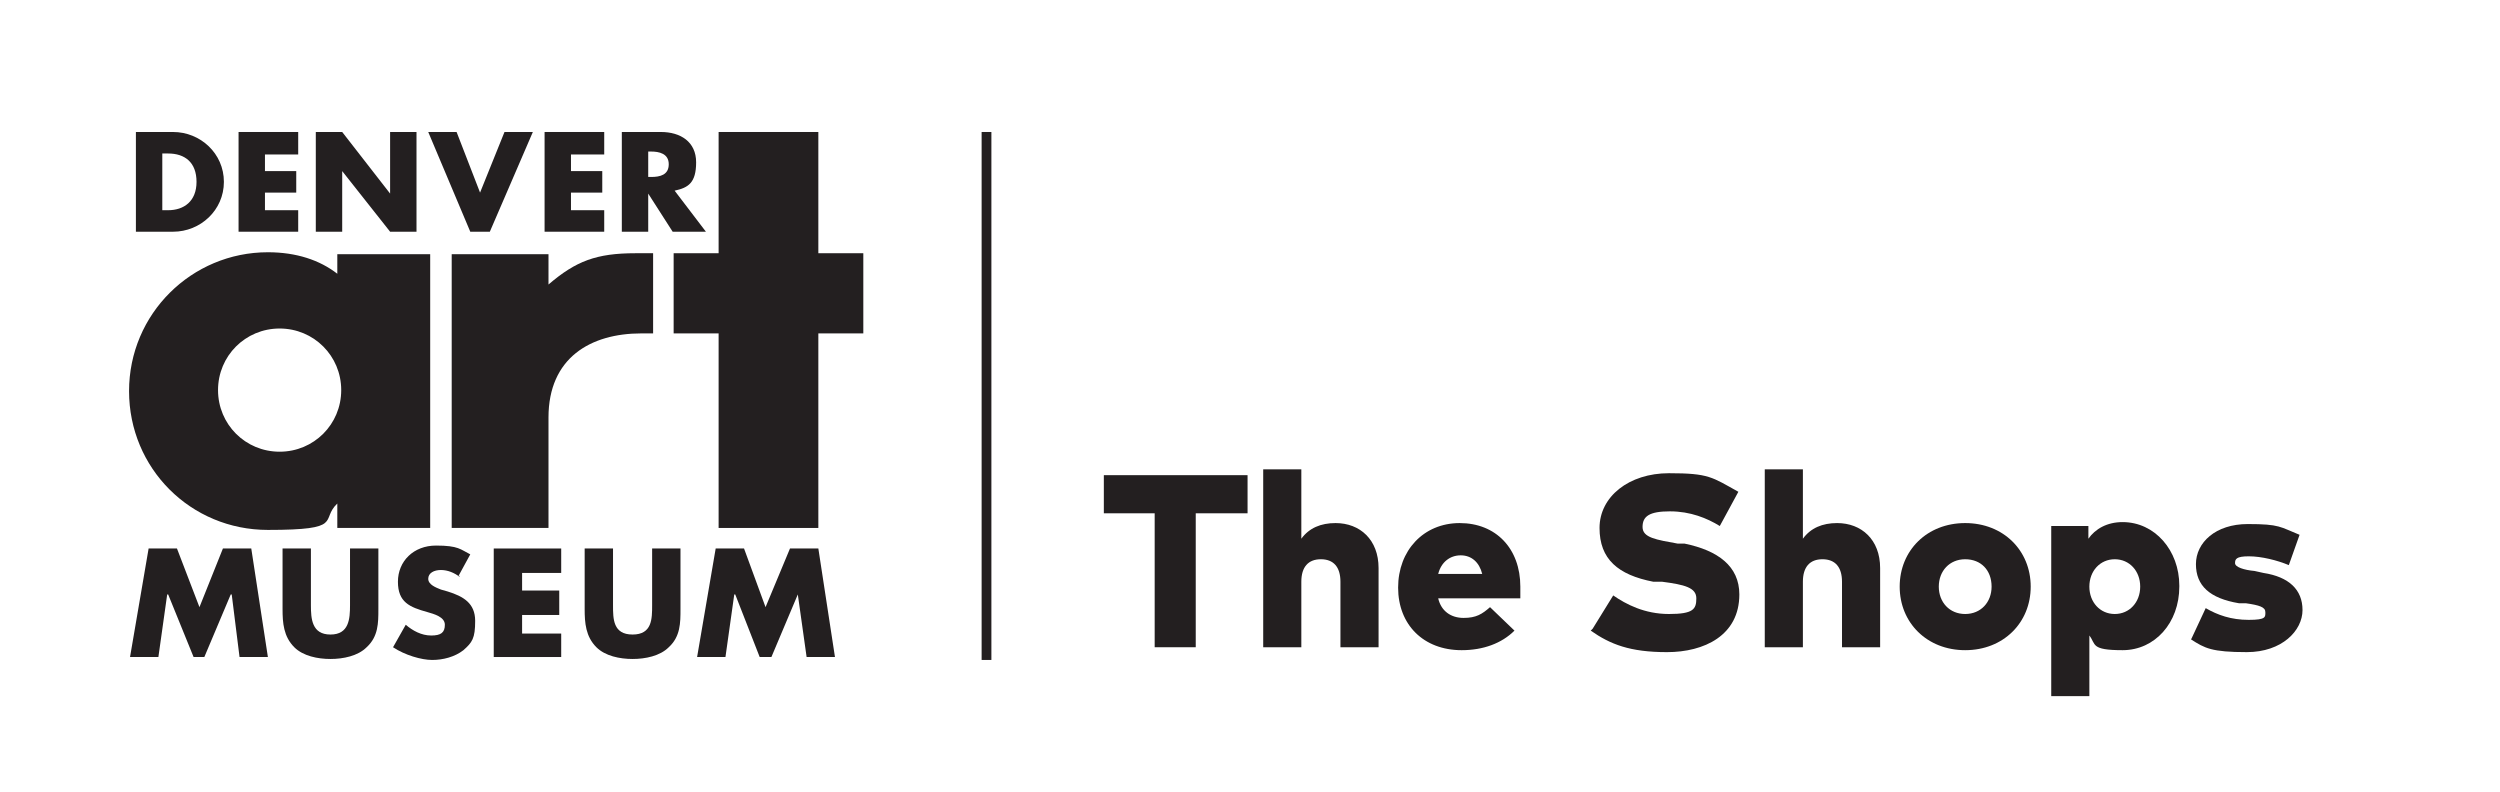
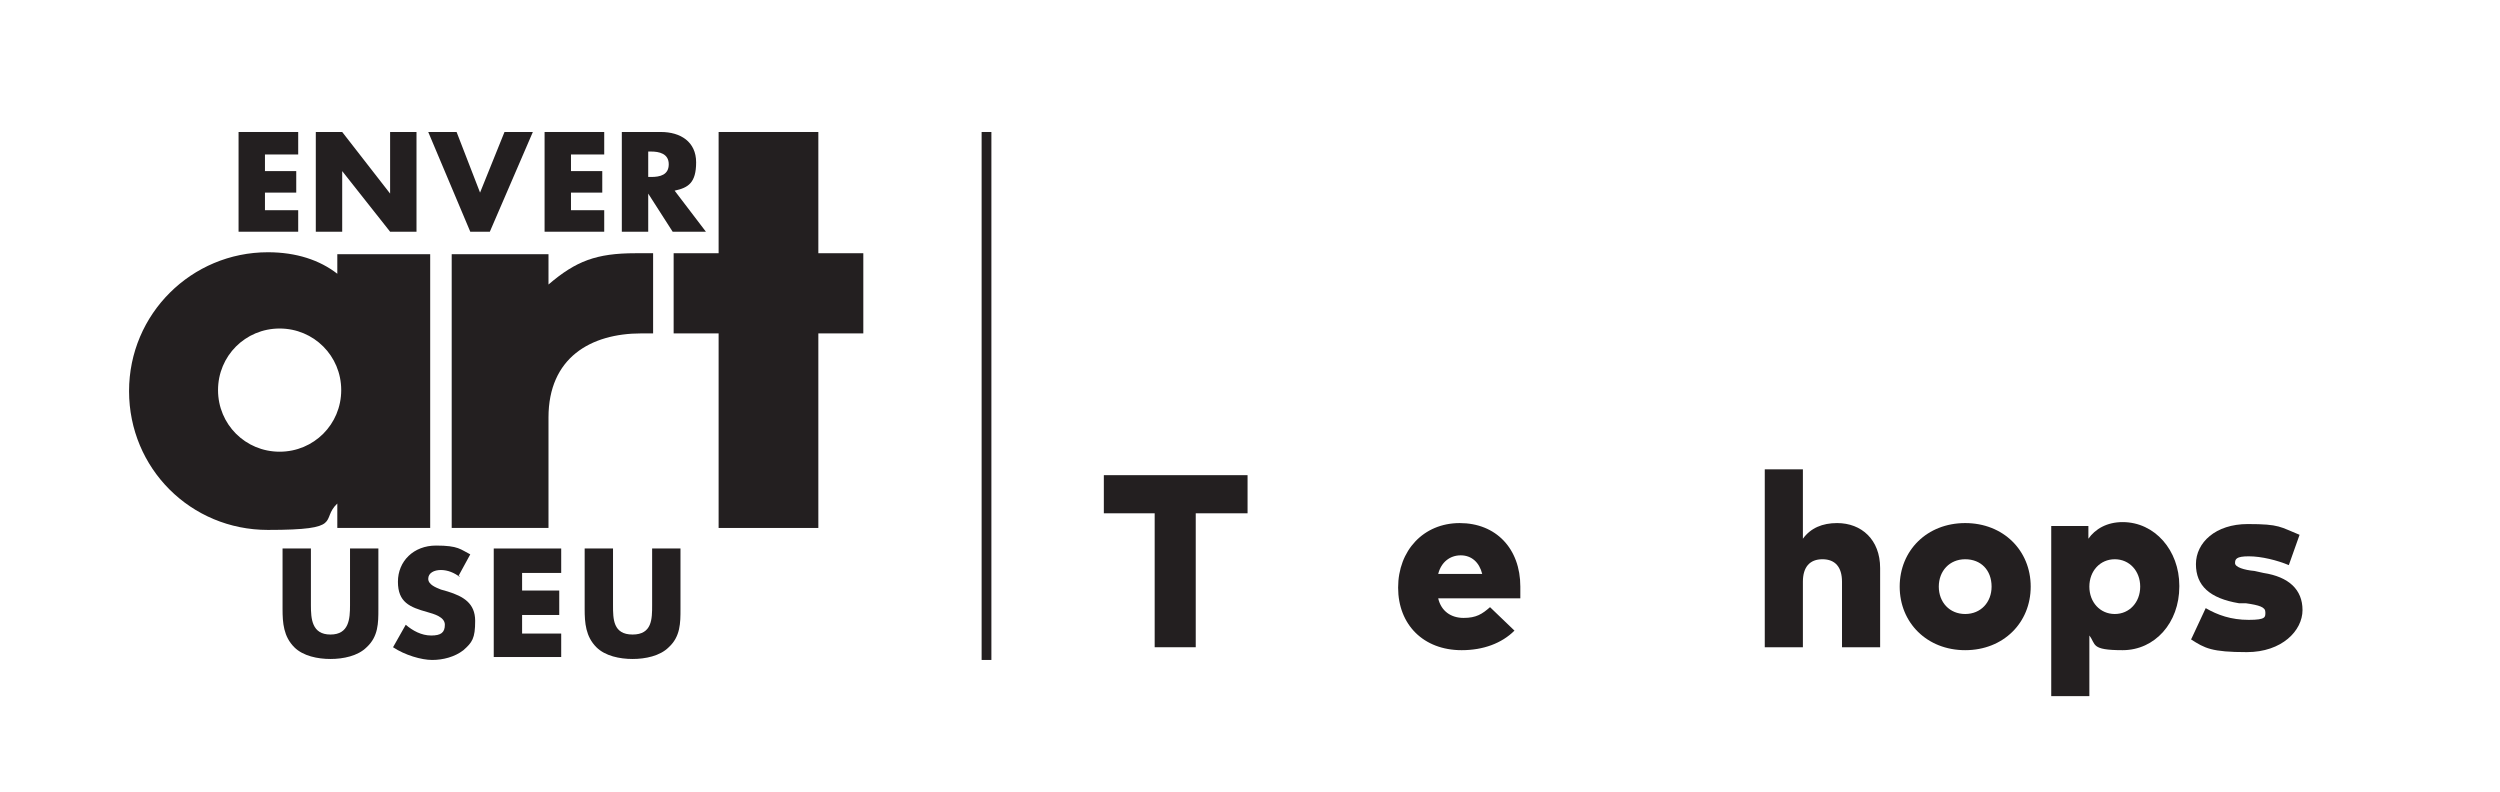
<svg xmlns="http://www.w3.org/2000/svg" viewBox="0 0 255.7 81" version="1.1" id="Layer_1">
  <defs>
    <style>
      .st0 {
        fill: #231f20;
      }

      .st1 {
        isolation: isolate;
      }

      .st2 {
        fill: none;
        stroke: #231f20;
      }
    </style>
  </defs>
  <path d="M28.6,46.2c-3.5,0-6.3-2.8-6.3-6.3s2.8-6.3,6.3-6.3,6.3,2.8,6.3,6.3-2.8,6.3-6.3,6.3M34.5,25.9v2.1c-1.8-1.4-4.2-2.2-7.1-2.2-7.8,0-14.2,6.3-14.2,14.2s6.3,14.2,14.2,14.2,5.3-1,7.1-2.7v2.5h9.5v-28h-9.5Z" class="st0" />
  <polygon points="73.5 13.5 73.5 25.9 68.9 25.9 68.9 34.1 73.5 34.1 73.5 54 83.7 54 83.7 34.1 88.3 34.1 88.3 25.9 83.7 25.9 83.7 13.5 73.5 13.5" class="st0" />
-   <path d="M13.9,13.5h3.8c2.8,0,5.2,2.2,5.2,5.1s-2.4,5.1-5.2,5.1h-3.8s0-10.2,0-10.2ZM16.6,21.5h.6c1.6,0,2.9-.9,2.9-2.9s-1.2-2.9-2.9-2.9h-.6v5.7h0Z" class="st0" />
  <polygon points="24.4 13.5 24.4 23.7 30.5 23.7 30.5 21.5 27.1 21.5 27.1 19.7 30.3 19.7 30.3 17.5 27.1 17.5 27.1 15.8 30.5 15.8 30.5 13.5 24.4 13.5" class="st0" />
  <polygon points="39.9 13.5 39.9 19.8 39.9 19.8 35 13.5 32.3 13.5 32.3 23.7 35 23.7 35 17.5 35 17.5 39.9 23.7 42.6 23.7 42.6 13.5 39.9 13.5" class="st0" />
  <polygon points="51.6 13.5 49.1 19.7 46.7 13.5 43.8 13.5 48.1 23.7 50.1 23.7 54.5 13.5 51.6 13.5" class="st0" />
  <polygon points="55.7 13.5 55.7 23.7 61.8 23.7 61.8 21.5 58.4 21.5 58.4 19.7 61.6 19.7 61.6 17.5 58.4 17.5 58.4 15.8 61.8 15.8 61.8 13.5 55.7 13.5" class="st0" />
  <g>
    <path d="M72.1,23.7h-3.3l-2.5-3.9h0v3.9h-2.7v-10.2h4c2,0,3.6,1,3.6,3.1s-.8,2.6-2.2,2.9l3.2,4.2h0ZM66.3,18.1h.3c.9,0,1.8-.2,1.8-1.3s-1-1.3-1.8-1.3h-.3v2.5h0Z" class="st0" />
    <path d="M56.1,29.1c2.8-2.4,4.9-3.2,8.9-3.2h1.8v8.2h-1.2c-5.2,0-9.5,2.5-9.5,8.6v11.3h-9.9v-28h9.9v3.2h0Z" class="st0" />
  </g>
-   <polygon points="22.8 56.1 20.4 62.1 18.1 56.1 15.2 56.1 13.3 67.2 16.2 67.2 17.1 60.8 17.2 60.8 19.8 67.2 20.9 67.2 23.6 60.8 23.7 60.8 24.5 67.2 27.4 67.2 25.7 56.1 22.8 56.1" class="st0" />
  <g>
    <path d="M38.7,56.1v6.2c0,1.4,0,2.8-1.2,3.9-.9.9-2.4,1.2-3.7,1.2s-2.8-.3-3.7-1.2c-1.1-1.1-1.2-2.5-1.2-3.9v-6.2h2.9v5.8c0,1.4.1,3,2,3s2-1.6,2-3v-5.8s2.9,0,2.9,0Z" class="st0" />
    <path d="M47,59c-.5-.4-1.2-.7-1.9-.7s-1.3.3-1.3.9.8.9,1.3,1.1l.7.2c1.6.5,2.8,1.2,2.8,3s-.3,2.2-1.2,3c-.9.7-2.1,1-3.2,1s-2.8-.5-4-1.3l1.3-2.3c.7.6,1.6,1.1,2.6,1.1s1.4-.3,1.4-1.1-1.1-1.1-1.8-1.3c-1.8-.5-3-1-3-3.1s1.6-3.7,3.9-3.7,2.5.4,3.5.9l-1.2,2.2h.1Z" class="st0" />
  </g>
  <polygon points="50.5 56.1 50.5 67.2 57.4 67.2 57.4 64.8 53.4 64.8 53.4 62.9 57.2 62.9 57.2 60.4 53.4 60.4 53.4 58.6 57.4 58.6 57.4 56.1 50.5 56.1" class="st0" />
  <path d="M69.6,56.1v6.2c0,1.4,0,2.8-1.2,3.9-.9.9-2.4,1.2-3.7,1.2s-2.8-.3-3.7-1.2c-1.1-1.1-1.2-2.5-1.2-3.9v-6.2h2.9v5.8c0,1.4,0,3,2,3s2-1.6,2-3v-5.8s2.9,0,2.9,0Z" class="st0" />
-   <polygon points="80.8 56.1 78.3 62.1 76.1 56.1 73.2 56.1 71.3 67.2 74.2 67.2 75.1 60.8 75.2 60.8 77.7 67.2 78.9 67.2 81.6 60.8 81.6 60.8 82.5 67.2 85.4 67.2 83.7 56.1 80.8 56.1" class="st0" />
  <line y2="67.5" x2="100.9" y1="13.5" x1="100.9" class="st2" />
  <g class="st1">
    <g class="st1">
      <path d="M127.5,52.5h-5.2v13.7h-4.2v-13.7h-5.2v-3.9h14.7v3.9Z" class="st0" />
-       <path d="M141,58.1v8.1h-3.9v-6.7c0-1.5-.7-2.3-2-2.3s-2,.8-2,2.3v6.7h-3.9v-18.2h3.9v7.1c.8-1.1,2-1.6,3.5-1.6,2.5,0,4.4,1.7,4.4,4.6Z" class="st0" />
      <path d="M155.5,61.2h-8.4c.3,1.3,1.3,2,2.6,2s1.9-.4,2.7-1.1l2.5,2.4c-1.3,1.3-3.2,2-5.4,2-3.9,0-6.5-2.6-6.5-6.4s2.6-6.6,6.3-6.6,6.2,2.6,6.2,6.5,0,1,0,1.2ZM151.6,58.7c-.3-1.2-1.1-1.9-2.2-1.9s-2,.7-2.3,1.9h4.5Z" class="st0" />
-       <path d="M162.9,64.3l2.1-3.4c1.3.9,3.2,1.9,5.7,1.9s2.8-.5,2.8-1.6-1.2-1.4-3.5-1.7h-.9c-3.6-.7-5.5-2.3-5.5-5.5s3-5.6,7.1-5.6,4.4.4,7.1,1.9l-1.9,3.5c-1.3-.8-3-1.5-5.1-1.5s-2.8.5-2.8,1.6,1.4,1.3,3.6,1.7h.7c3.4.7,5.6,2.3,5.6,5.2,0,4.2-3.6,5.9-7.4,5.9s-5.8-.8-7.8-2.2Z" class="st0" />
      <path d="M192.3,58.1v8.1h-3.9v-6.7c0-1.5-.7-2.3-2-2.3s-2,.8-2,2.3v6.7h-3.9v-18.2h3.9v7.1c.8-1.1,2-1.6,3.5-1.6,2.5,0,4.4,1.7,4.4,4.6Z" class="st0" />
      <path d="M194.3,60c0-3.7,2.8-6.5,6.7-6.5s6.7,2.8,6.7,6.5-2.8,6.5-6.7,6.5-6.7-2.8-6.7-6.5ZM203.7,60c0-1.7-1.1-2.8-2.7-2.8s-2.7,1.2-2.7,2.8,1.1,2.8,2.7,2.8,2.7-1.2,2.7-2.8Z" class="st0" />
      <path d="M222.9,60c0,3.7-2.5,6.5-5.8,6.5s-2.7-.6-3.4-1.5v6.2h-3.9v-17.4h3.8v1.3c.7-1,1.9-1.7,3.5-1.7,3.3,0,5.8,2.9,5.8,6.5ZM218.9,60c0-1.6-1.1-2.8-2.6-2.8s-2.6,1.2-2.6,2.8,1.1,2.8,2.6,2.8,2.6-1.2,2.6-2.8Z" class="st0" />
      <path d="M224.2,65.2l1.4-3c1.2.7,2.6,1.2,4.4,1.2s1.7-.3,1.7-.8-.6-.7-2-.9h-.7c-3-.5-4.4-1.8-4.4-4s2-4.1,5.3-4.1,3.3.3,5.3,1.1l-1.1,3.1c-1.2-.5-2.8-.9-4.1-.9s-1.4.3-1.4.7.9.7,2,.8l.9.2c2.6.4,4,1.7,4,3.8s-2.1,4.3-5.7,4.3-4.3-.4-5.7-1.3Z" class="st0" />
    </g>
  </g>
</svg>